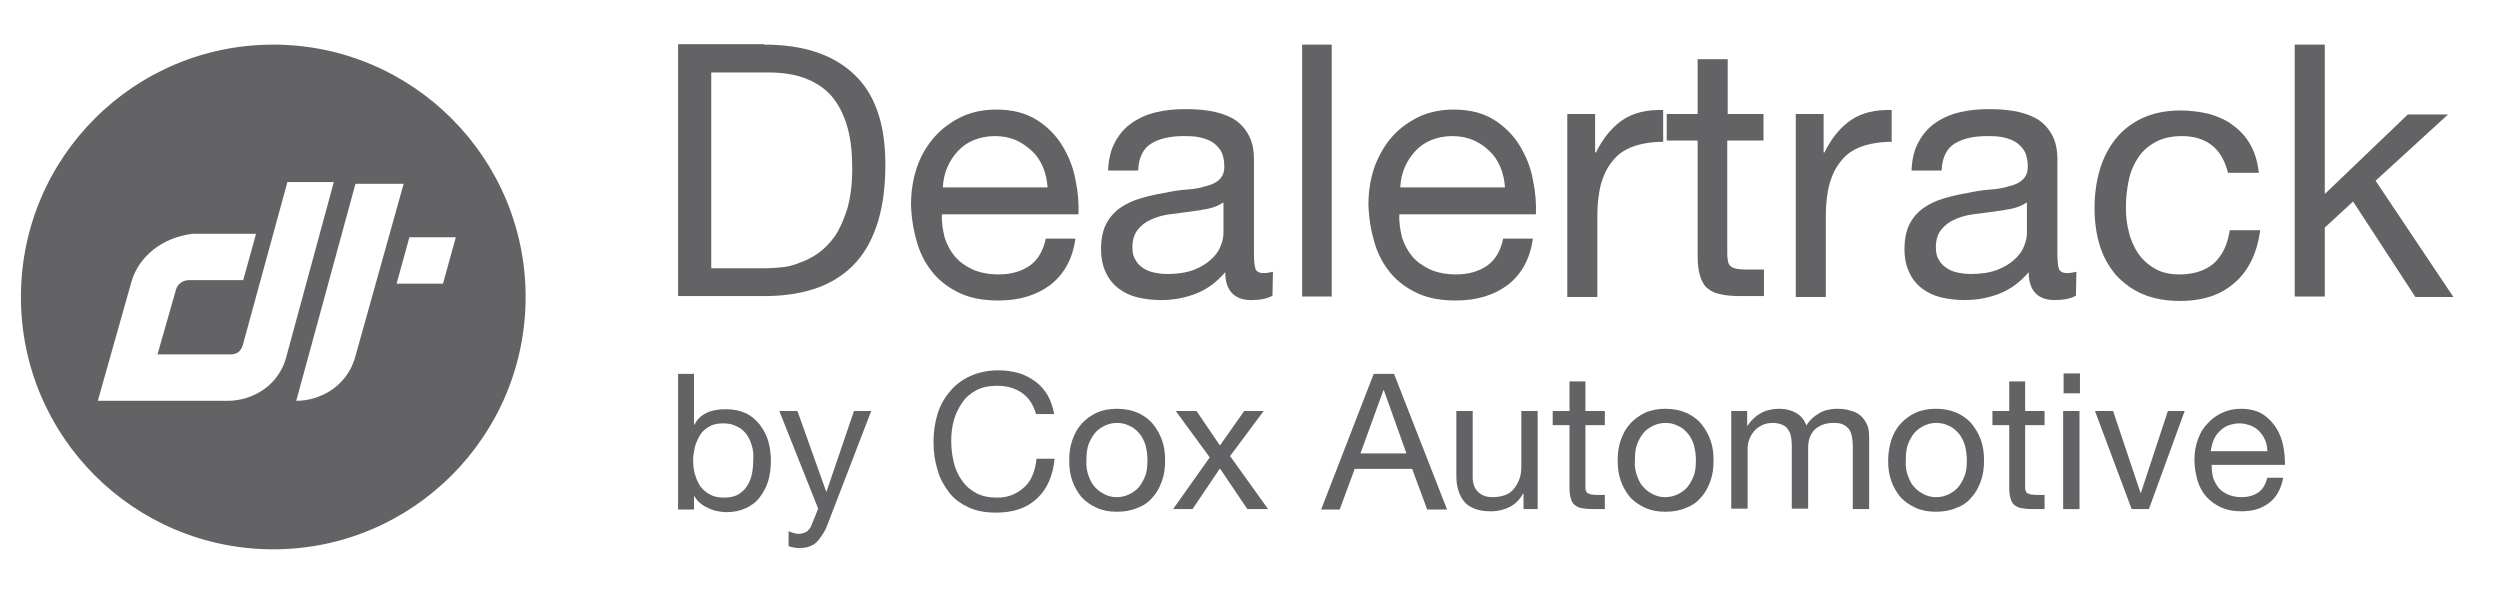
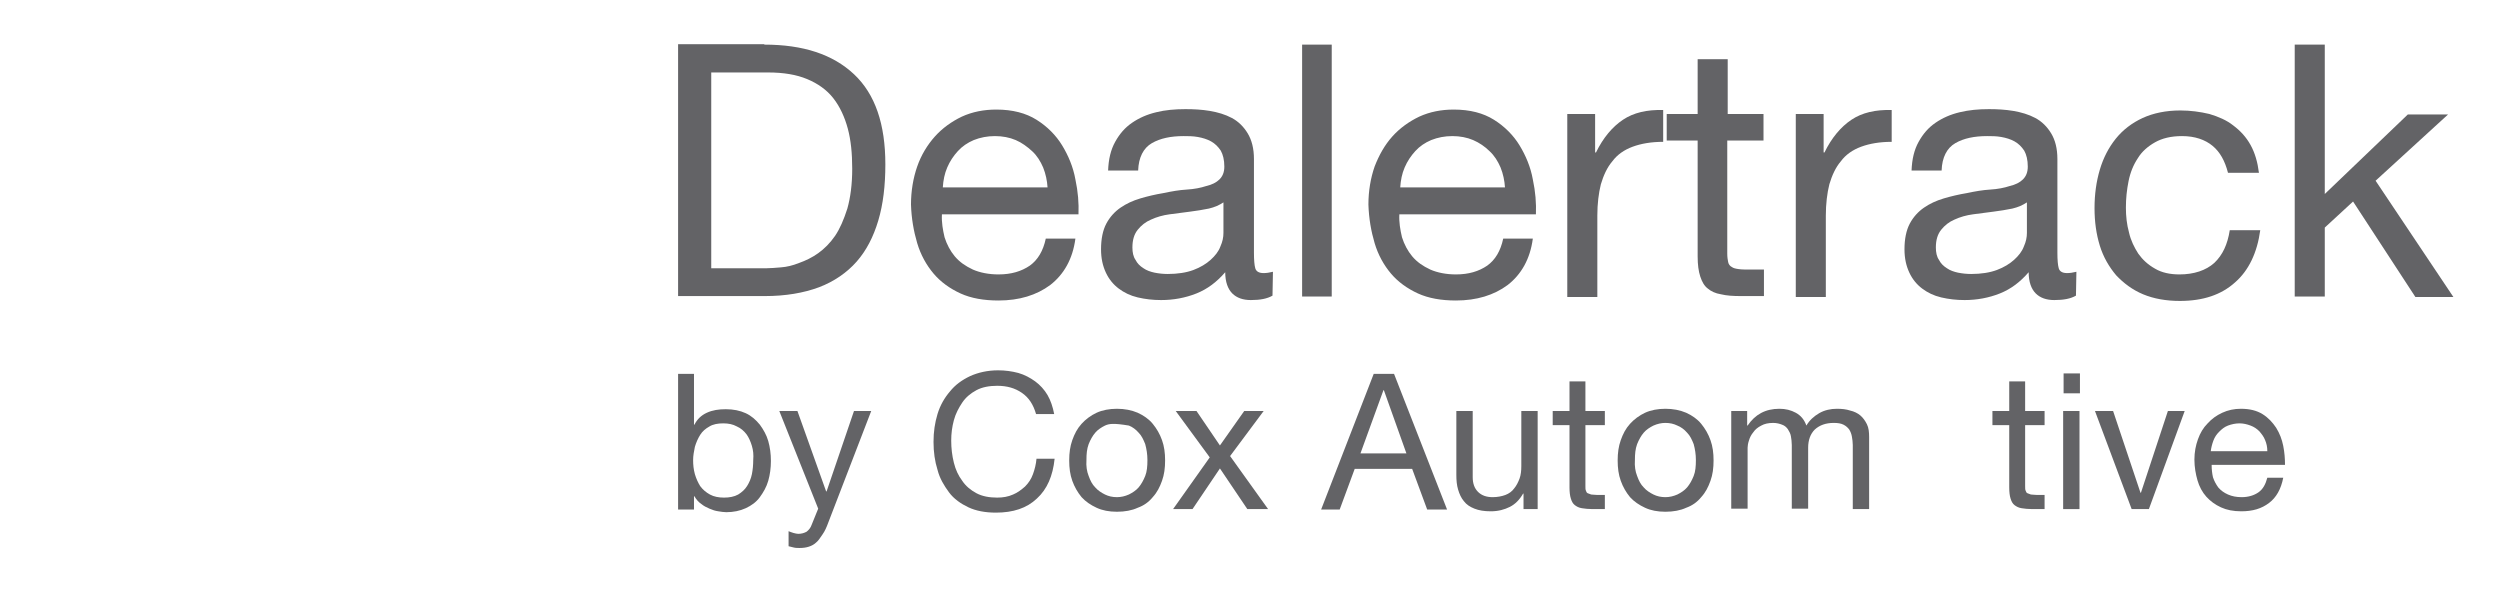
<svg xmlns="http://www.w3.org/2000/svg" width="169" height="40" viewBox="0 0 169 40" fill="none">
  <path d="M51.665 3.016C54.294 3.016 56.295 3.673 57.729 5.017C59.163 6.362 59.85 8.393 59.85 11.112C59.85 12.546 59.701 13.801 59.373 14.906C59.044 16.012 58.566 16.938 57.909 17.685C57.251 18.431 56.385 19.029 55.369 19.417C54.324 19.806 53.099 20.015 51.694 20.015H45.839V2.986H51.665V3.016ZM51.844 18.133C52.113 18.133 52.411 18.103 52.8 18.073C53.188 18.043 53.577 17.953 54.025 17.774C54.443 17.625 54.891 17.416 55.309 17.117C55.728 16.818 56.116 16.43 56.445 15.952C56.773 15.474 57.042 14.846 57.281 14.1C57.49 13.353 57.61 12.456 57.61 11.411C57.61 10.365 57.52 9.469 57.311 8.692C57.102 7.915 56.773 7.198 56.325 6.631C55.877 6.063 55.279 5.645 54.562 5.346C53.846 5.047 52.979 4.898 51.904 4.898H48.08V18.133H51.844Z" fill="#636366" />
  <path d="M70.994 19.268C70.068 19.955 68.903 20.314 67.498 20.314C66.513 20.314 65.646 20.164 64.929 19.836C64.212 19.507 63.585 19.059 63.107 18.491C62.629 17.924 62.24 17.236 62.001 16.43C61.762 15.623 61.613 14.757 61.583 13.831C61.583 12.905 61.732 12.038 62.001 11.261C62.27 10.485 62.688 9.798 63.196 9.23C63.704 8.662 64.332 8.214 65.019 7.885C65.736 7.557 66.513 7.407 67.349 7.407C68.454 7.407 69.351 7.646 70.068 8.095C70.785 8.543 71.382 9.14 71.8 9.827C72.219 10.514 72.547 11.291 72.697 12.128C72.876 12.964 72.936 13.741 72.906 14.488H63.674C63.644 15.026 63.734 15.534 63.853 16.041C64.003 16.52 64.242 16.968 64.541 17.326C64.869 17.715 65.258 17.983 65.766 18.222C66.244 18.431 66.841 18.551 67.498 18.551C68.365 18.551 69.052 18.342 69.62 17.953C70.157 17.565 70.516 16.968 70.695 16.131H72.697C72.517 17.505 71.92 18.551 70.994 19.268ZM70.516 11.321C70.337 10.903 70.097 10.514 69.769 10.216C69.44 9.917 69.082 9.648 68.663 9.469C68.245 9.29 67.767 9.2 67.259 9.2C66.751 9.2 66.273 9.29 65.825 9.469C65.407 9.648 65.049 9.887 64.75 10.216C64.451 10.544 64.212 10.903 64.033 11.321C63.853 11.739 63.764 12.188 63.734 12.666H70.814C70.785 12.217 70.695 11.769 70.516 11.321Z" fill="#636366" />
  <path d="M86.021 19.985C85.663 20.194 85.185 20.284 84.558 20.284C84.02 20.284 83.602 20.134 83.303 19.836C83.004 19.537 82.825 19.059 82.825 18.402C82.257 19.059 81.63 19.537 80.883 19.836C80.136 20.134 79.329 20.284 78.493 20.284C77.925 20.284 77.417 20.224 76.909 20.105C76.401 19.985 75.983 19.776 75.625 19.507C75.266 19.238 74.967 18.88 74.758 18.431C74.549 17.983 74.43 17.476 74.43 16.848C74.43 16.161 74.549 15.563 74.788 15.115C75.027 14.667 75.356 14.309 75.744 14.04C76.133 13.771 76.581 13.562 77.089 13.412C77.597 13.263 78.104 13.143 78.642 13.054C79.21 12.934 79.718 12.845 80.225 12.815C80.733 12.785 81.182 12.695 81.54 12.576C81.928 12.486 82.227 12.337 82.436 12.128C82.645 11.919 82.765 11.65 82.765 11.261C82.765 10.813 82.675 10.455 82.526 10.186C82.347 9.917 82.138 9.708 81.869 9.558C81.6 9.409 81.301 9.319 80.972 9.26C80.644 9.2 80.315 9.2 80.016 9.2C79.15 9.2 78.433 9.349 77.865 9.678C77.298 10.007 76.969 10.634 76.939 11.53H74.908C74.938 10.754 75.087 10.126 75.386 9.588C75.684 9.051 76.043 8.632 76.521 8.304C76.999 7.975 77.537 7.736 78.164 7.587C78.762 7.437 79.419 7.378 80.136 7.378C80.704 7.378 81.241 7.407 81.779 7.497C82.317 7.587 82.825 7.736 83.273 7.975C83.721 8.214 84.079 8.573 84.348 9.021C84.617 9.469 84.767 10.037 84.767 10.754V17.087C84.767 17.565 84.796 17.924 84.856 18.133C84.916 18.342 85.095 18.461 85.424 18.461C85.603 18.461 85.812 18.431 86.051 18.372L86.021 19.985ZM82.705 13.681C82.436 13.861 82.108 14.01 81.719 14.1C81.301 14.189 80.883 14.249 80.435 14.309C79.987 14.368 79.538 14.428 79.06 14.488C78.612 14.548 78.194 14.667 77.806 14.846C77.447 14.996 77.148 15.235 76.909 15.534C76.67 15.832 76.551 16.221 76.551 16.729C76.551 17.057 76.611 17.356 76.76 17.565C76.879 17.804 77.059 17.983 77.298 18.133C77.507 18.282 77.776 18.372 78.045 18.431C78.343 18.491 78.642 18.521 78.941 18.521C79.598 18.521 80.196 18.431 80.674 18.252C81.152 18.073 81.54 17.834 81.839 17.565C82.138 17.296 82.377 16.997 82.496 16.669C82.645 16.34 82.705 16.041 82.705 15.743V13.681Z" fill="#636366" />
  <path d="M90.025 3.016V20.045H88.023V3.016H90.025Z" fill="#636366" />
  <path d="M101.916 19.268C100.99 19.955 99.824 20.314 98.42 20.314C97.434 20.314 96.568 20.164 95.851 19.836C95.134 19.507 94.507 19.059 94.028 18.491C93.55 17.924 93.162 17.236 92.923 16.43C92.684 15.623 92.535 14.757 92.505 13.831C92.505 12.905 92.654 12.038 92.923 11.261C93.222 10.485 93.61 9.798 94.118 9.23C94.626 8.662 95.253 8.214 95.941 7.885C96.658 7.557 97.434 7.407 98.271 7.407C99.376 7.407 100.273 7.646 100.99 8.095C101.707 8.543 102.304 9.14 102.722 9.827C103.141 10.514 103.469 11.291 103.619 12.128C103.798 12.964 103.858 13.741 103.828 14.488H94.596C94.566 15.026 94.656 15.534 94.775 16.041C94.925 16.52 95.164 16.968 95.463 17.326C95.791 17.715 96.18 17.983 96.688 18.222C97.165 18.431 97.763 18.551 98.42 18.551C99.287 18.551 99.974 18.342 100.541 17.953C101.079 17.565 101.438 16.968 101.617 16.131H103.619C103.439 17.505 102.842 18.551 101.916 19.268ZM101.438 11.321C101.258 10.903 101.019 10.514 100.691 10.216C100.392 9.917 100.004 9.648 99.585 9.469C99.167 9.29 98.689 9.2 98.181 9.2C97.673 9.2 97.195 9.29 96.747 9.469C96.329 9.648 95.97 9.887 95.672 10.216C95.373 10.544 95.134 10.903 94.955 11.321C94.775 11.739 94.686 12.188 94.656 12.666H101.736C101.707 12.217 101.617 11.769 101.438 11.321Z" fill="#636366" />
  <path d="M107.83 7.706V10.305H107.89C108.368 9.319 108.996 8.573 109.713 8.095C110.43 7.616 111.326 7.407 112.431 7.437V9.588C111.625 9.588 110.937 9.708 110.37 9.917C109.802 10.126 109.324 10.455 108.996 10.903C108.637 11.321 108.398 11.859 108.219 12.456C108.069 13.054 107.98 13.771 107.98 14.578V20.075H105.948V7.706H107.83Z" fill="#636366" />
  <path d="M119.213 7.706V9.499H116.763V17.147C116.763 17.386 116.793 17.565 116.823 17.714C116.852 17.864 116.942 17.983 117.062 18.043C117.181 18.133 117.33 18.163 117.54 18.192C117.749 18.222 117.988 18.222 118.316 18.222H119.243V20.015H117.689C117.151 20.015 116.703 19.985 116.345 19.895C115.956 19.836 115.657 19.686 115.448 19.507C115.209 19.328 115.06 19.059 114.94 18.7C114.821 18.342 114.761 17.894 114.761 17.326V9.499H112.67V7.706H114.761V4.002H116.793V7.706H119.213Z" fill="#636366" />
  <path d="M123.277 7.706V10.305H123.336C123.814 9.319 124.442 8.573 125.159 8.095C125.876 7.616 126.772 7.407 127.878 7.437V9.588C127.071 9.588 126.384 9.708 125.816 9.917C125.248 10.126 124.77 10.455 124.442 10.903C124.083 11.321 123.844 11.859 123.665 12.456C123.516 13.054 123.426 13.771 123.426 14.578V20.075H121.395V7.706H123.277Z" fill="#636366" />
  <path d="M140.335 19.985C139.976 20.194 139.498 20.284 138.871 20.284C138.333 20.284 137.915 20.134 137.616 19.836C137.317 19.537 137.138 19.059 137.138 18.402C136.571 19.059 135.943 19.537 135.196 19.836C134.449 20.134 133.643 20.284 132.806 20.284C132.239 20.284 131.731 20.224 131.223 20.105C130.715 19.985 130.297 19.776 129.938 19.507C129.58 19.238 129.281 18.88 129.072 18.431C128.863 17.983 128.743 17.476 128.743 16.848C128.743 16.161 128.863 15.563 129.102 15.115C129.341 14.667 129.669 14.309 130.058 14.04C130.446 13.771 130.894 13.562 131.402 13.412C131.91 13.263 132.418 13.143 132.956 13.054C133.523 12.934 134.031 12.845 134.539 12.815C135.047 12.785 135.495 12.695 135.854 12.576C136.242 12.486 136.541 12.337 136.75 12.128C136.959 11.919 137.078 11.65 137.078 11.261C137.078 10.813 136.989 10.455 136.839 10.186C136.66 9.917 136.451 9.708 136.182 9.558C135.913 9.409 135.615 9.319 135.286 9.26C134.957 9.2 134.629 9.2 134.33 9.2C133.464 9.2 132.746 9.349 132.179 9.678C131.611 10.007 131.283 10.634 131.253 11.53H129.221C129.251 10.754 129.4 10.126 129.699 9.588C129.998 9.051 130.356 8.632 130.834 8.304C131.312 7.975 131.85 7.736 132.478 7.587C133.105 7.437 133.732 7.378 134.449 7.378C135.017 7.378 135.555 7.407 136.093 7.497C136.63 7.587 137.138 7.736 137.586 7.975C138.034 8.214 138.393 8.573 138.662 9.021C138.931 9.469 139.08 10.037 139.08 10.754V17.087C139.08 17.565 139.11 17.924 139.17 18.133C139.229 18.342 139.409 18.461 139.737 18.461C139.917 18.461 140.126 18.431 140.365 18.372L140.335 19.985ZM137.019 13.681C136.75 13.861 136.421 14.01 136.033 14.1C135.615 14.189 135.196 14.249 134.748 14.309C134.3 14.368 133.852 14.428 133.374 14.488C132.926 14.548 132.507 14.667 132.119 14.846C131.761 14.996 131.462 15.235 131.223 15.534C130.984 15.832 130.864 16.221 130.864 16.729C130.864 17.057 130.924 17.356 131.073 17.565C131.193 17.804 131.372 17.983 131.611 18.133C131.82 18.282 132.089 18.372 132.358 18.431C132.657 18.491 132.956 18.521 133.254 18.521C133.912 18.521 134.509 18.431 134.987 18.252C135.465 18.073 135.854 17.834 136.152 17.565C136.451 17.296 136.69 16.997 136.81 16.669C136.959 16.34 137.019 16.041 137.019 15.743V13.681Z" fill="#636366" />
  <path d="M149.567 9.857C149.059 9.439 148.372 9.2 147.505 9.2C146.758 9.2 146.161 9.349 145.683 9.618C145.205 9.887 144.787 10.246 144.518 10.694C144.219 11.142 144.01 11.65 143.89 12.247C143.771 12.845 143.711 13.412 143.711 14.04C143.711 14.607 143.771 15.175 143.92 15.713C144.04 16.251 144.279 16.729 144.548 17.147C144.846 17.565 145.205 17.894 145.683 18.163C146.131 18.431 146.699 18.551 147.326 18.551C148.312 18.551 149.118 18.282 149.686 17.774C150.254 17.236 150.582 16.519 150.732 15.563H152.793C152.584 17.087 152.016 18.282 151.09 19.089C150.164 19.925 148.939 20.343 147.356 20.343C146.43 20.343 145.593 20.194 144.876 19.895C144.159 19.597 143.562 19.148 143.054 18.611C142.576 18.043 142.187 17.386 141.948 16.609C141.709 15.832 141.59 14.996 141.59 14.07C141.59 13.143 141.709 12.277 141.948 11.47C142.187 10.664 142.546 9.977 143.024 9.379C143.502 8.782 144.129 8.304 144.846 7.975C145.563 7.646 146.43 7.467 147.386 7.467C148.073 7.467 148.73 7.557 149.357 7.706C149.955 7.885 150.523 8.124 150.971 8.483C151.449 8.841 151.837 9.26 152.136 9.797C152.435 10.335 152.614 10.963 152.704 11.68H150.612C150.403 10.873 150.074 10.275 149.567 9.857Z" fill="#636366" />
  <path d="M157.155 3.016V13.114L162.771 7.736H165.49L160.59 12.217L165.848 20.075H163.279L159.067 13.622L157.155 15.384V20.045H155.123V3.016H157.155Z" fill="#636366" />
  <path d="M46.914 25.273V28.709H46.944C47.123 28.35 47.392 28.081 47.781 27.902C48.169 27.723 48.587 27.663 49.065 27.663C49.573 27.663 50.021 27.753 50.41 27.932C50.798 28.111 51.097 28.38 51.366 28.709C51.605 29.037 51.814 29.396 51.934 29.814C52.053 30.232 52.113 30.68 52.113 31.159C52.113 31.637 52.053 32.085 51.934 32.503C51.814 32.921 51.605 33.28 51.366 33.608C51.127 33.937 50.798 34.176 50.41 34.355C50.021 34.535 49.573 34.624 49.095 34.624C48.946 34.624 48.737 34.594 48.557 34.564C48.348 34.535 48.169 34.475 47.96 34.385C47.751 34.295 47.572 34.206 47.392 34.056C47.213 33.937 47.064 33.758 46.944 33.549H46.914V34.445H45.839V25.273H46.914ZM50.828 30.143C50.739 29.844 50.619 29.575 50.47 29.366C50.29 29.127 50.081 28.948 49.812 28.828C49.543 28.679 49.245 28.619 48.886 28.619C48.528 28.619 48.199 28.679 47.96 28.828C47.691 28.978 47.482 29.157 47.333 29.396C47.183 29.635 47.064 29.904 46.974 30.203C46.914 30.501 46.855 30.8 46.855 31.099C46.855 31.427 46.885 31.726 46.974 32.055C47.064 32.354 47.183 32.622 47.333 32.861C47.512 33.1 47.721 33.28 47.99 33.429C48.259 33.578 48.587 33.638 48.946 33.638C49.304 33.638 49.633 33.578 49.902 33.429C50.141 33.28 50.35 33.1 50.499 32.861C50.649 32.622 50.768 32.354 50.828 32.055C50.888 31.756 50.918 31.427 50.918 31.099C50.948 30.74 50.918 30.442 50.828 30.143Z" fill="#636366" />
  <path d="M55.997 35.311C55.877 35.64 55.758 35.909 55.608 36.118C55.459 36.327 55.34 36.536 55.19 36.656C55.041 36.805 54.862 36.895 54.682 36.954C54.503 37.014 54.294 37.044 54.055 37.044C53.935 37.044 53.786 37.044 53.667 37.014C53.547 36.984 53.428 36.954 53.308 36.925V35.909C53.398 35.939 53.517 35.998 53.637 36.028C53.756 36.058 53.876 36.088 53.965 36.088C54.174 36.088 54.384 36.028 54.533 35.939C54.682 35.819 54.802 35.67 54.862 35.49L55.31 34.385L52.681 27.783H53.906L55.847 33.22H55.877L57.73 27.783H58.895L55.997 35.311Z" fill="#636366" />
  <path d="M69.082 26.558C68.603 26.229 68.066 26.08 67.409 26.08C66.871 26.08 66.393 26.169 66.004 26.378C65.616 26.588 65.287 26.857 65.048 27.215C64.809 27.573 64.6 27.962 64.481 28.41C64.361 28.858 64.302 29.306 64.302 29.784C64.302 30.292 64.361 30.8 64.481 31.278C64.6 31.756 64.779 32.144 65.048 32.503C65.287 32.861 65.616 33.13 66.004 33.34C66.393 33.549 66.871 33.638 67.409 33.638C67.797 33.638 68.155 33.578 68.484 33.429C68.783 33.31 69.052 33.1 69.291 32.891C69.53 32.652 69.709 32.383 69.828 32.055C69.948 31.726 70.038 31.368 70.067 31.009H71.292C71.173 32.174 70.784 33.071 70.097 33.698C69.41 34.355 68.484 34.654 67.319 34.654C66.602 34.654 65.975 34.535 65.467 34.295C64.959 34.056 64.481 33.728 64.152 33.28C63.824 32.832 63.525 32.354 63.375 31.756C63.196 31.188 63.106 30.561 63.106 29.874C63.106 29.187 63.196 28.589 63.375 27.992C63.555 27.394 63.853 26.886 64.212 26.468C64.57 26.02 65.019 25.691 65.586 25.422C66.124 25.183 66.751 25.034 67.468 25.034C67.946 25.034 68.394 25.094 68.843 25.213C69.261 25.333 69.649 25.542 69.978 25.781C70.306 26.02 70.605 26.349 70.814 26.707C71.023 27.066 71.173 27.514 71.263 27.992H70.038C69.858 27.364 69.56 26.886 69.082 26.558Z" fill="#636366" />
-   <path d="M72.487 29.754C72.637 29.336 72.816 28.978 73.115 28.649C73.384 28.35 73.742 28.081 74.131 27.902C74.519 27.723 74.997 27.633 75.505 27.633C76.013 27.633 76.491 27.723 76.909 27.902C77.297 28.081 77.656 28.32 77.925 28.649C78.194 28.978 78.403 29.336 78.552 29.754C78.702 30.173 78.761 30.621 78.761 31.129C78.761 31.637 78.702 32.085 78.552 32.503C78.403 32.921 78.224 33.28 77.925 33.608C77.656 33.937 77.327 34.176 76.909 34.325C76.521 34.505 76.043 34.594 75.505 34.594C74.967 34.594 74.519 34.505 74.131 34.325C73.742 34.146 73.384 33.907 73.115 33.608C72.846 33.28 72.637 32.921 72.487 32.503C72.338 32.085 72.278 31.637 72.278 31.129C72.278 30.621 72.338 30.173 72.487 29.754ZM73.593 32.174C73.712 32.503 73.832 32.742 74.041 32.951C74.22 33.16 74.459 33.309 74.698 33.429C74.937 33.548 75.206 33.608 75.505 33.608C75.774 33.608 76.043 33.548 76.311 33.429C76.55 33.309 76.79 33.16 76.969 32.951C77.148 32.742 77.297 32.473 77.417 32.174C77.536 31.875 77.566 31.517 77.566 31.099C77.566 30.71 77.507 30.352 77.417 30.023C77.297 29.724 77.178 29.456 76.969 29.247C76.79 29.037 76.55 28.858 76.311 28.768C76.073 28.649 75.804 28.589 75.505 28.589C75.236 28.589 74.967 28.649 74.698 28.768C74.459 28.888 74.22 29.037 74.041 29.247C73.862 29.456 73.712 29.724 73.593 30.023C73.473 30.352 73.444 30.68 73.444 31.099C73.414 31.517 73.473 31.875 73.593 32.174Z" fill="#636366" />
+   <path d="M72.487 29.754C72.637 29.336 72.816 28.978 73.115 28.649C73.384 28.35 73.742 28.081 74.131 27.902C74.519 27.723 74.997 27.633 75.505 27.633C76.013 27.633 76.491 27.723 76.909 27.902C77.297 28.081 77.656 28.32 77.925 28.649C78.194 28.978 78.403 29.336 78.552 29.754C78.702 30.173 78.761 30.621 78.761 31.129C78.761 31.637 78.702 32.085 78.552 32.503C78.403 32.921 78.224 33.28 77.925 33.608C77.656 33.937 77.327 34.176 76.909 34.325C76.521 34.505 76.043 34.594 75.505 34.594C74.967 34.594 74.519 34.505 74.131 34.325C73.742 34.146 73.384 33.907 73.115 33.608C72.846 33.28 72.637 32.921 72.487 32.503C72.338 32.085 72.278 31.637 72.278 31.129C72.278 30.621 72.338 30.173 72.487 29.754ZM73.593 32.174C73.712 32.503 73.832 32.742 74.041 32.951C74.22 33.16 74.459 33.309 74.698 33.429C74.937 33.548 75.206 33.608 75.505 33.608C75.774 33.608 76.043 33.548 76.311 33.429C76.55 33.309 76.79 33.16 76.969 32.951C77.148 32.742 77.297 32.473 77.417 32.174C77.536 31.875 77.566 31.517 77.566 31.099C77.566 30.71 77.507 30.352 77.417 30.023C77.297 29.724 77.178 29.456 76.969 29.247C76.79 29.037 76.55 28.858 76.311 28.768C75.236 28.589 74.967 28.649 74.698 28.768C74.459 28.888 74.22 29.037 74.041 29.247C73.862 29.456 73.712 29.724 73.593 30.023C73.473 30.352 73.444 30.68 73.444 31.099C73.414 31.517 73.473 31.875 73.593 32.174Z" fill="#636366" />
  <path d="M79.479 27.783H80.883L82.467 30.113L84.11 27.783H85.424L83.154 30.83L85.723 34.415H84.319L82.467 31.666L80.614 34.415H79.3L81.779 30.919L79.479 27.783Z" fill="#636366" />
  <path d="M94.237 25.273L97.822 34.445H96.478L95.462 31.696H91.578L90.562 34.445H89.308L92.863 25.273H94.237ZM95.074 30.651L93.55 26.378H93.52L91.966 30.651H95.074Z" fill="#636366" />
  <path d="M102.99 34.415V33.369H102.96C102.721 33.788 102.423 34.086 102.064 34.266C101.706 34.445 101.287 34.564 100.78 34.564C100.331 34.564 99.973 34.505 99.674 34.385C99.375 34.266 99.136 34.116 98.957 33.877C98.778 33.668 98.658 33.399 98.569 33.1C98.479 32.802 98.449 32.473 98.449 32.114V27.783H99.555V32.264C99.555 32.682 99.674 33.011 99.913 33.25C100.152 33.489 100.481 33.608 100.899 33.608C101.228 33.608 101.526 33.549 101.765 33.459C102.004 33.369 102.214 33.22 102.363 33.011C102.512 32.832 102.632 32.593 102.721 32.353C102.811 32.114 102.841 31.816 102.841 31.517V27.783H103.946V34.415H102.99Z" fill="#636366" />
  <path d="M108.488 27.783V28.739H107.174V32.861C107.174 32.981 107.174 33.1 107.204 33.16C107.233 33.25 107.263 33.31 107.323 33.34C107.383 33.369 107.472 33.399 107.562 33.429C107.682 33.429 107.801 33.459 107.98 33.459H108.488V34.415H107.652C107.383 34.415 107.114 34.385 106.935 34.355C106.726 34.325 106.576 34.236 106.457 34.146C106.337 34.056 106.248 33.907 106.188 33.698C106.128 33.519 106.098 33.25 106.098 32.951V28.739H104.963V27.783H106.098V25.781H107.174V27.783H108.488Z" fill="#636366" />
  <path d="M109.564 29.754C109.713 29.336 109.892 28.978 110.191 28.649C110.46 28.35 110.818 28.081 111.207 27.902C111.595 27.723 112.073 27.633 112.581 27.633C113.089 27.633 113.567 27.723 113.985 27.902C114.374 28.081 114.732 28.32 115.001 28.649C115.27 28.978 115.479 29.336 115.628 29.754C115.778 30.173 115.837 30.621 115.837 31.129C115.837 31.637 115.778 32.085 115.628 32.503C115.479 32.921 115.3 33.28 115.001 33.608C114.732 33.937 114.403 34.176 113.985 34.325C113.597 34.505 113.119 34.594 112.581 34.594C112.043 34.594 111.595 34.505 111.207 34.325C110.818 34.146 110.46 33.907 110.191 33.608C109.922 33.28 109.713 32.921 109.564 32.503C109.414 32.085 109.354 31.637 109.354 31.129C109.354 30.621 109.414 30.173 109.564 29.754ZM110.669 32.174C110.789 32.503 110.908 32.742 111.117 32.951C111.296 33.16 111.535 33.309 111.774 33.429C112.013 33.548 112.282 33.608 112.581 33.608C112.85 33.608 113.119 33.548 113.388 33.429C113.627 33.309 113.866 33.16 114.045 32.951C114.224 32.742 114.374 32.473 114.493 32.174C114.613 31.875 114.642 31.517 114.642 31.099C114.642 30.71 114.583 30.352 114.493 30.023C114.374 29.724 114.254 29.456 114.045 29.247C113.866 29.037 113.627 28.858 113.388 28.768C113.149 28.649 112.88 28.589 112.581 28.589C112.312 28.589 112.043 28.649 111.774 28.768C111.535 28.888 111.296 29.037 111.117 29.247C110.938 29.456 110.789 29.724 110.669 30.023C110.55 30.352 110.52 30.68 110.52 31.099C110.49 31.517 110.55 31.875 110.669 32.174Z" fill="#636366" />
  <path d="M118.108 27.783V28.768H118.138C118.645 28.022 119.333 27.633 120.289 27.633C120.707 27.633 121.065 27.723 121.394 27.902C121.723 28.081 121.962 28.35 122.111 28.768C122.32 28.41 122.619 28.141 122.977 27.932C123.336 27.723 123.754 27.633 124.172 27.633C124.501 27.633 124.8 27.663 125.069 27.753C125.338 27.812 125.577 27.932 125.756 28.081C125.935 28.231 126.085 28.44 126.204 28.679C126.324 28.918 126.353 29.217 126.353 29.545V34.415H125.248V30.083C125.248 29.874 125.218 29.695 125.188 29.515C125.158 29.336 125.099 29.187 125.009 29.037C124.919 28.918 124.8 28.798 124.621 28.709C124.441 28.619 124.232 28.589 123.963 28.589C123.426 28.589 123.007 28.739 122.679 29.037C122.38 29.336 122.231 29.754 122.231 30.262V34.385H121.125V30.083C121.125 29.874 121.095 29.665 121.065 29.485C121.036 29.306 120.946 29.157 120.856 29.008C120.767 28.888 120.647 28.768 120.468 28.709C120.319 28.649 120.109 28.589 119.87 28.589C119.542 28.589 119.273 28.649 119.064 28.768C118.825 28.888 118.646 29.037 118.526 29.217C118.377 29.396 118.287 29.575 118.227 29.784C118.167 29.963 118.138 30.143 118.138 30.262V34.385H117.032V27.783H118.108Z" fill="#636366" />
-   <path d="M127.847 29.754C127.996 29.336 128.175 28.978 128.474 28.649C128.743 28.35 129.102 28.081 129.49 27.902C129.878 27.723 130.356 27.633 130.864 27.633C131.372 27.633 131.85 27.723 132.268 27.902C132.657 28.081 133.015 28.32 133.284 28.649C133.553 28.978 133.762 29.336 133.912 29.754C134.061 30.173 134.121 30.621 134.121 31.129C134.121 31.637 134.061 32.085 133.912 32.503C133.762 32.921 133.583 33.28 133.284 33.608C133.015 33.937 132.687 34.176 132.268 34.325C131.88 34.505 131.402 34.594 130.864 34.594C130.326 34.594 129.878 34.505 129.49 34.325C129.102 34.146 128.743 33.907 128.474 33.608C128.205 33.28 127.996 32.921 127.847 32.503C127.697 32.085 127.638 31.637 127.638 31.129C127.638 30.621 127.727 30.173 127.847 29.754ZM128.982 32.174C129.102 32.503 129.221 32.742 129.43 32.951C129.609 33.16 129.848 33.309 130.087 33.429C130.326 33.548 130.595 33.608 130.894 33.608C131.193 33.608 131.432 33.548 131.701 33.429C131.94 33.309 132.179 33.16 132.358 32.951C132.537 32.742 132.687 32.473 132.806 32.174C132.926 31.875 132.956 31.517 132.956 31.099C132.956 30.71 132.896 30.352 132.806 30.023C132.687 29.724 132.567 29.456 132.358 29.247C132.179 29.037 131.94 28.858 131.701 28.768C131.462 28.649 131.193 28.589 130.894 28.589C130.595 28.589 130.356 28.649 130.087 28.768C129.848 28.888 129.609 29.037 129.43 29.247C129.251 29.456 129.102 29.724 128.982 30.023C128.863 30.352 128.833 30.68 128.833 31.099C128.803 31.517 128.863 31.875 128.982 32.174Z" fill="#636366" />
  <path d="M138.214 27.783V28.739H136.899V32.861C136.899 32.981 136.899 33.1 136.929 33.16C136.959 33.25 136.989 33.31 137.049 33.34C137.108 33.369 137.198 33.399 137.288 33.429C137.407 33.429 137.527 33.459 137.706 33.459H138.214V34.415H137.377C137.108 34.415 136.84 34.385 136.66 34.355C136.451 34.325 136.302 34.236 136.182 34.146C136.063 34.056 135.973 33.907 135.913 33.698C135.854 33.519 135.824 33.25 135.824 32.951V28.739H134.688V27.783H135.824V25.781H136.899V27.783H138.214Z" fill="#636366" />
  <path d="M139.499 26.588V25.243H140.604V26.588H139.499ZM140.574 27.783V34.415H139.469V27.783H140.574Z" fill="#636366" />
  <path d="M144.1 34.415L141.62 27.783H142.845L144.697 33.31H144.727L146.55 27.783H147.685L145.265 34.415H144.1Z" fill="#636366" />
  <path d="M153.391 33.997C152.883 34.385 152.285 34.564 151.509 34.564C150.971 34.564 150.523 34.475 150.134 34.295C149.746 34.116 149.417 33.877 149.148 33.578C148.88 33.28 148.67 32.891 148.551 32.473C148.431 32.055 148.342 31.577 148.342 31.069C148.342 30.561 148.431 30.113 148.581 29.695C148.73 29.276 148.939 28.918 149.238 28.619C149.507 28.32 149.836 28.081 150.224 27.902C150.612 27.723 151.031 27.633 151.479 27.633C152.076 27.633 152.554 27.753 152.943 27.992C153.331 28.231 153.63 28.559 153.869 28.918C154.108 29.306 154.257 29.695 154.347 30.143C154.436 30.591 154.466 31.009 154.466 31.427H149.507C149.507 31.726 149.537 31.995 149.597 32.264C149.686 32.533 149.806 32.742 149.955 32.951C150.134 33.16 150.343 33.309 150.612 33.429C150.881 33.548 151.18 33.608 151.538 33.608C151.987 33.608 152.375 33.489 152.674 33.28C152.973 33.071 153.152 32.742 153.271 32.294H154.347C154.197 33.071 153.869 33.638 153.391 33.997ZM153.122 29.754C153.032 29.515 152.883 29.336 152.734 29.157C152.554 28.978 152.375 28.858 152.136 28.768C151.897 28.679 151.658 28.619 151.389 28.619C151.12 28.619 150.851 28.679 150.612 28.768C150.373 28.858 150.194 29.008 150.015 29.187C149.836 29.366 149.716 29.545 149.626 29.784C149.537 30.023 149.477 30.262 149.447 30.501H153.271C153.271 30.203 153.212 29.963 153.122 29.754Z" fill="#636366" />
-   <path d="M18.473 3.016C9.062 3.016 1.414 10.634 1.414 20.075C1.414 29.515 9.062 37.134 18.473 37.134C27.884 37.134 35.532 29.485 35.532 20.075C35.532 10.664 27.884 3.016 18.473 3.016ZM15.396 27.095H6.612L8.883 19.059C9.391 17.296 11.004 16.041 13.036 15.803H17.308L16.441 18.939H12.767C12.378 18.939 12.02 19.178 11.9 19.567L10.646 23.959H15.545C16.053 23.959 16.292 23.72 16.412 23.331L19.429 12.307H22.566L19.399 23.959C18.921 26.08 17.039 27.095 15.396 27.095ZM20.026 27.095L24.03 12.427H27.286L24.06 23.959C23.552 26.08 21.67 27.095 20.026 27.095ZM29.945 19.178H26.808L27.675 16.041H30.812L29.945 19.178Z" fill="#636366" />
</svg>